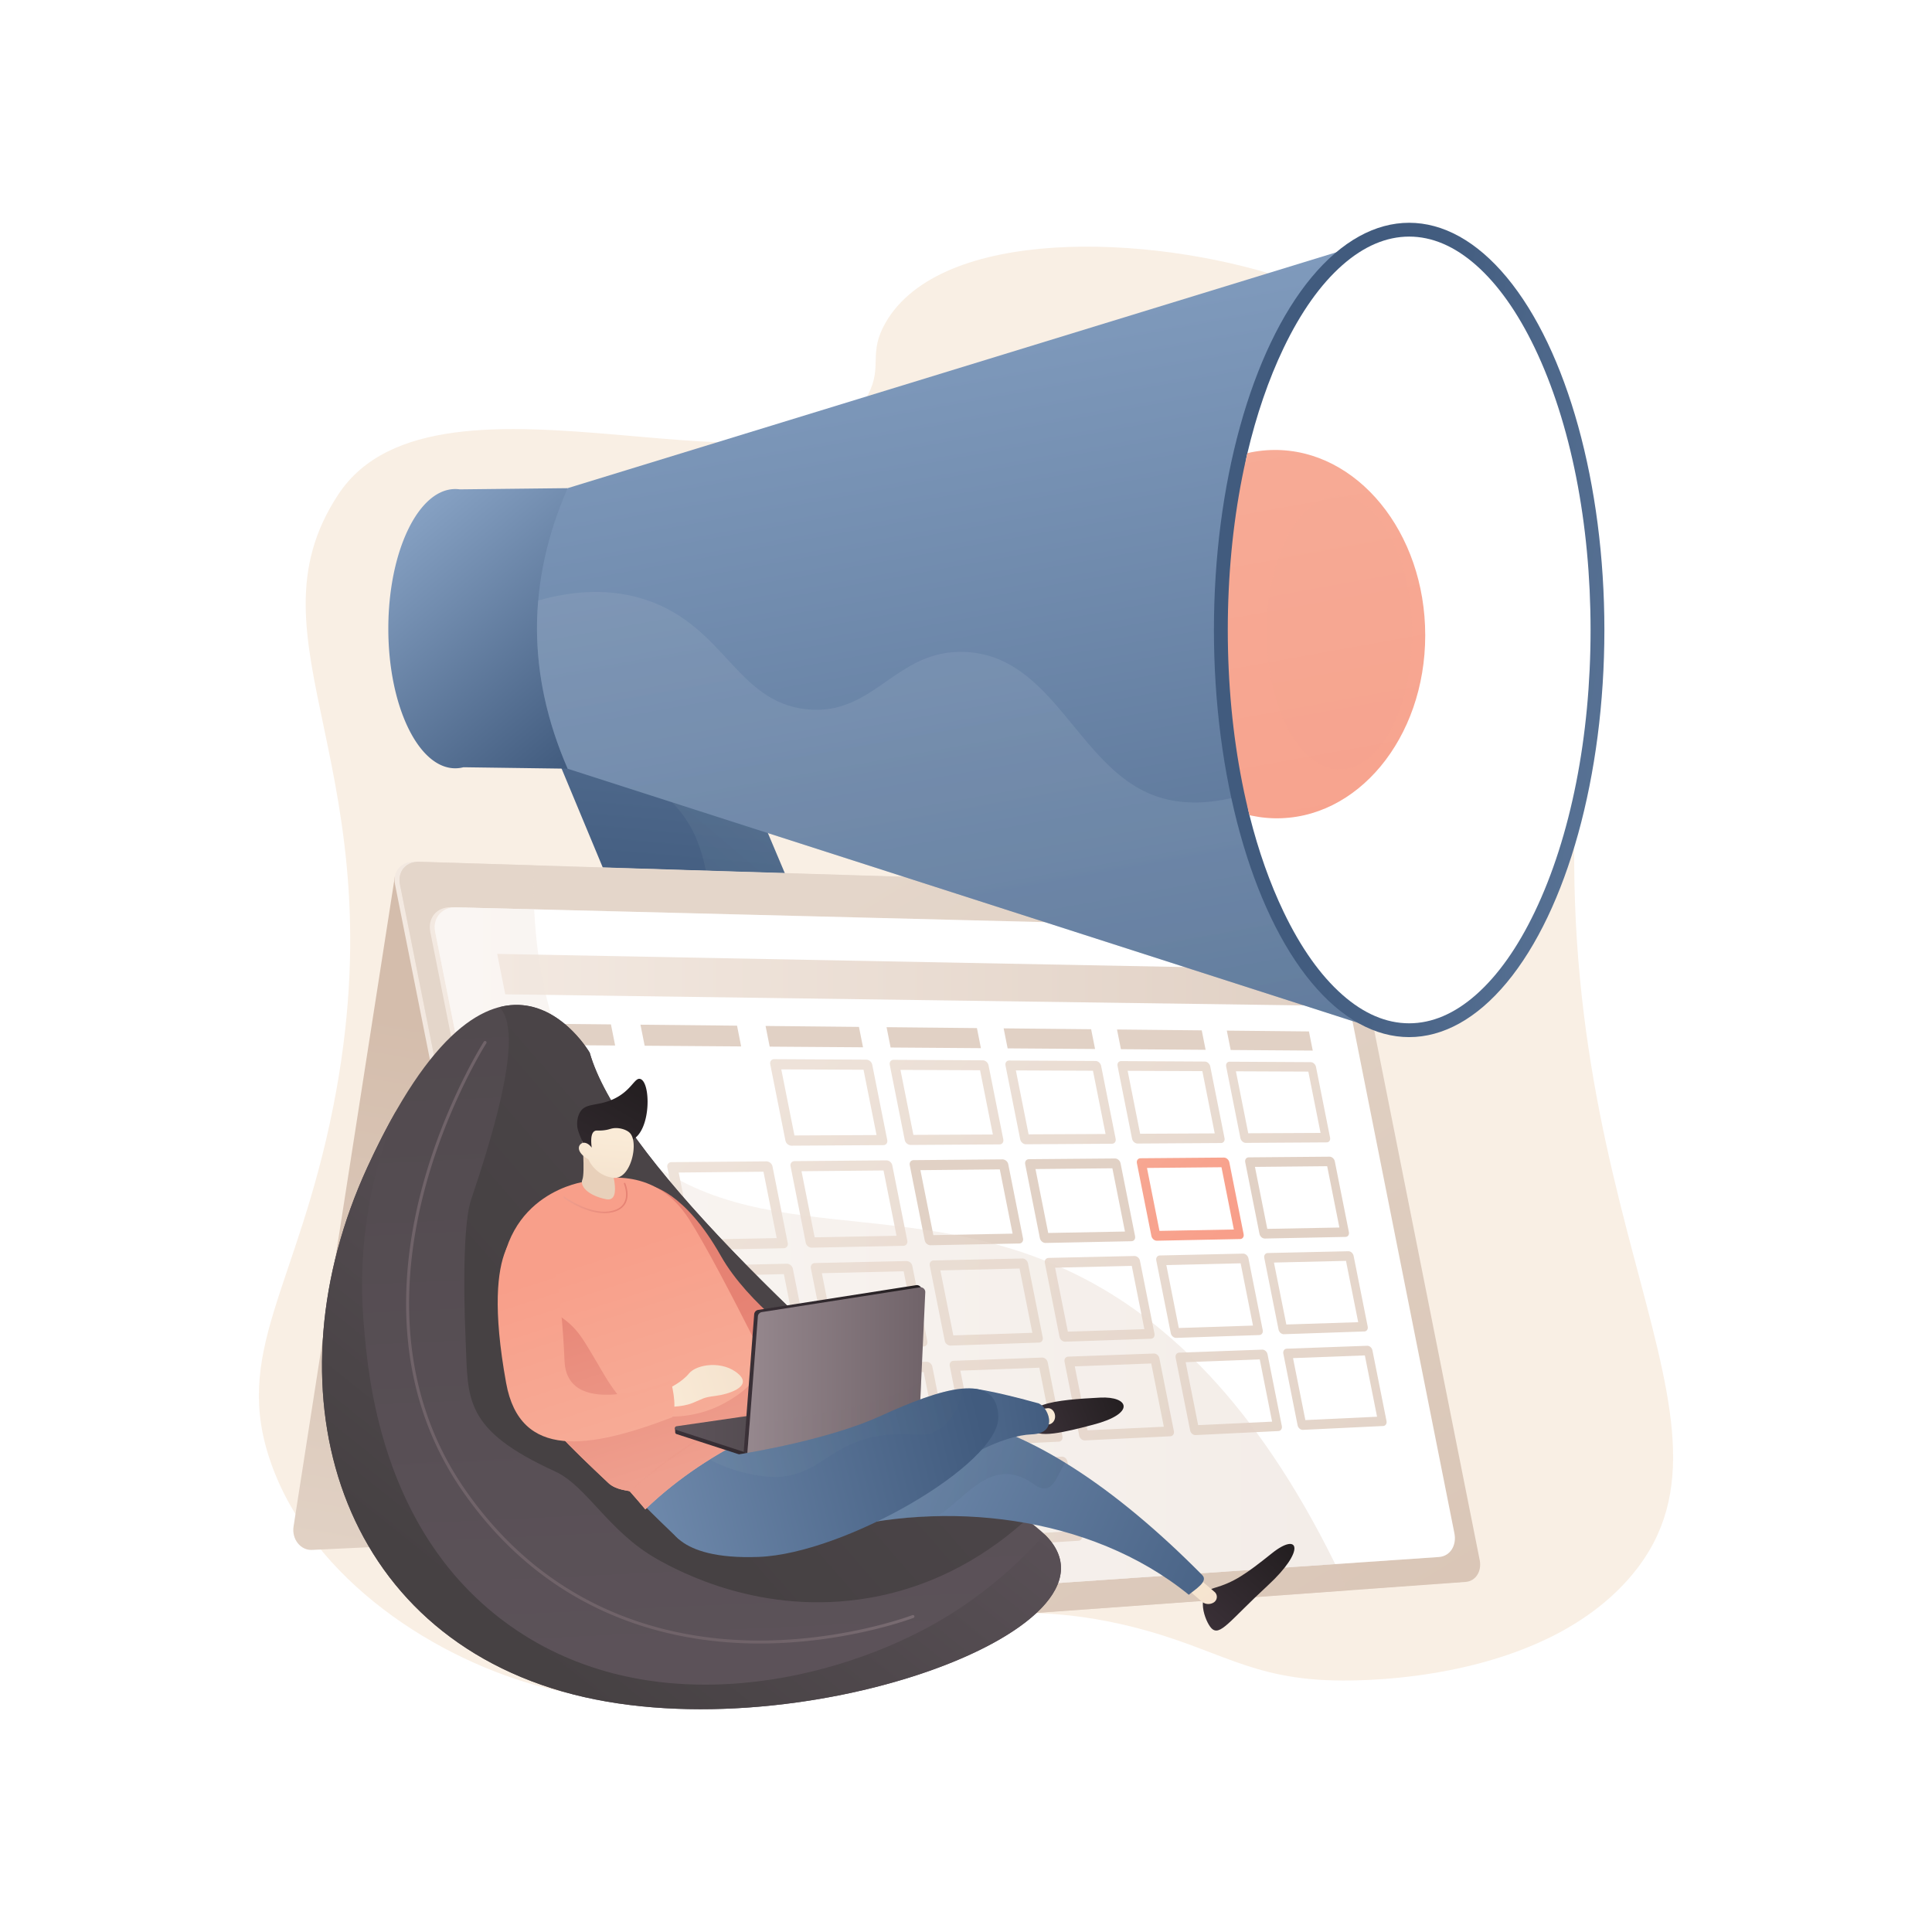
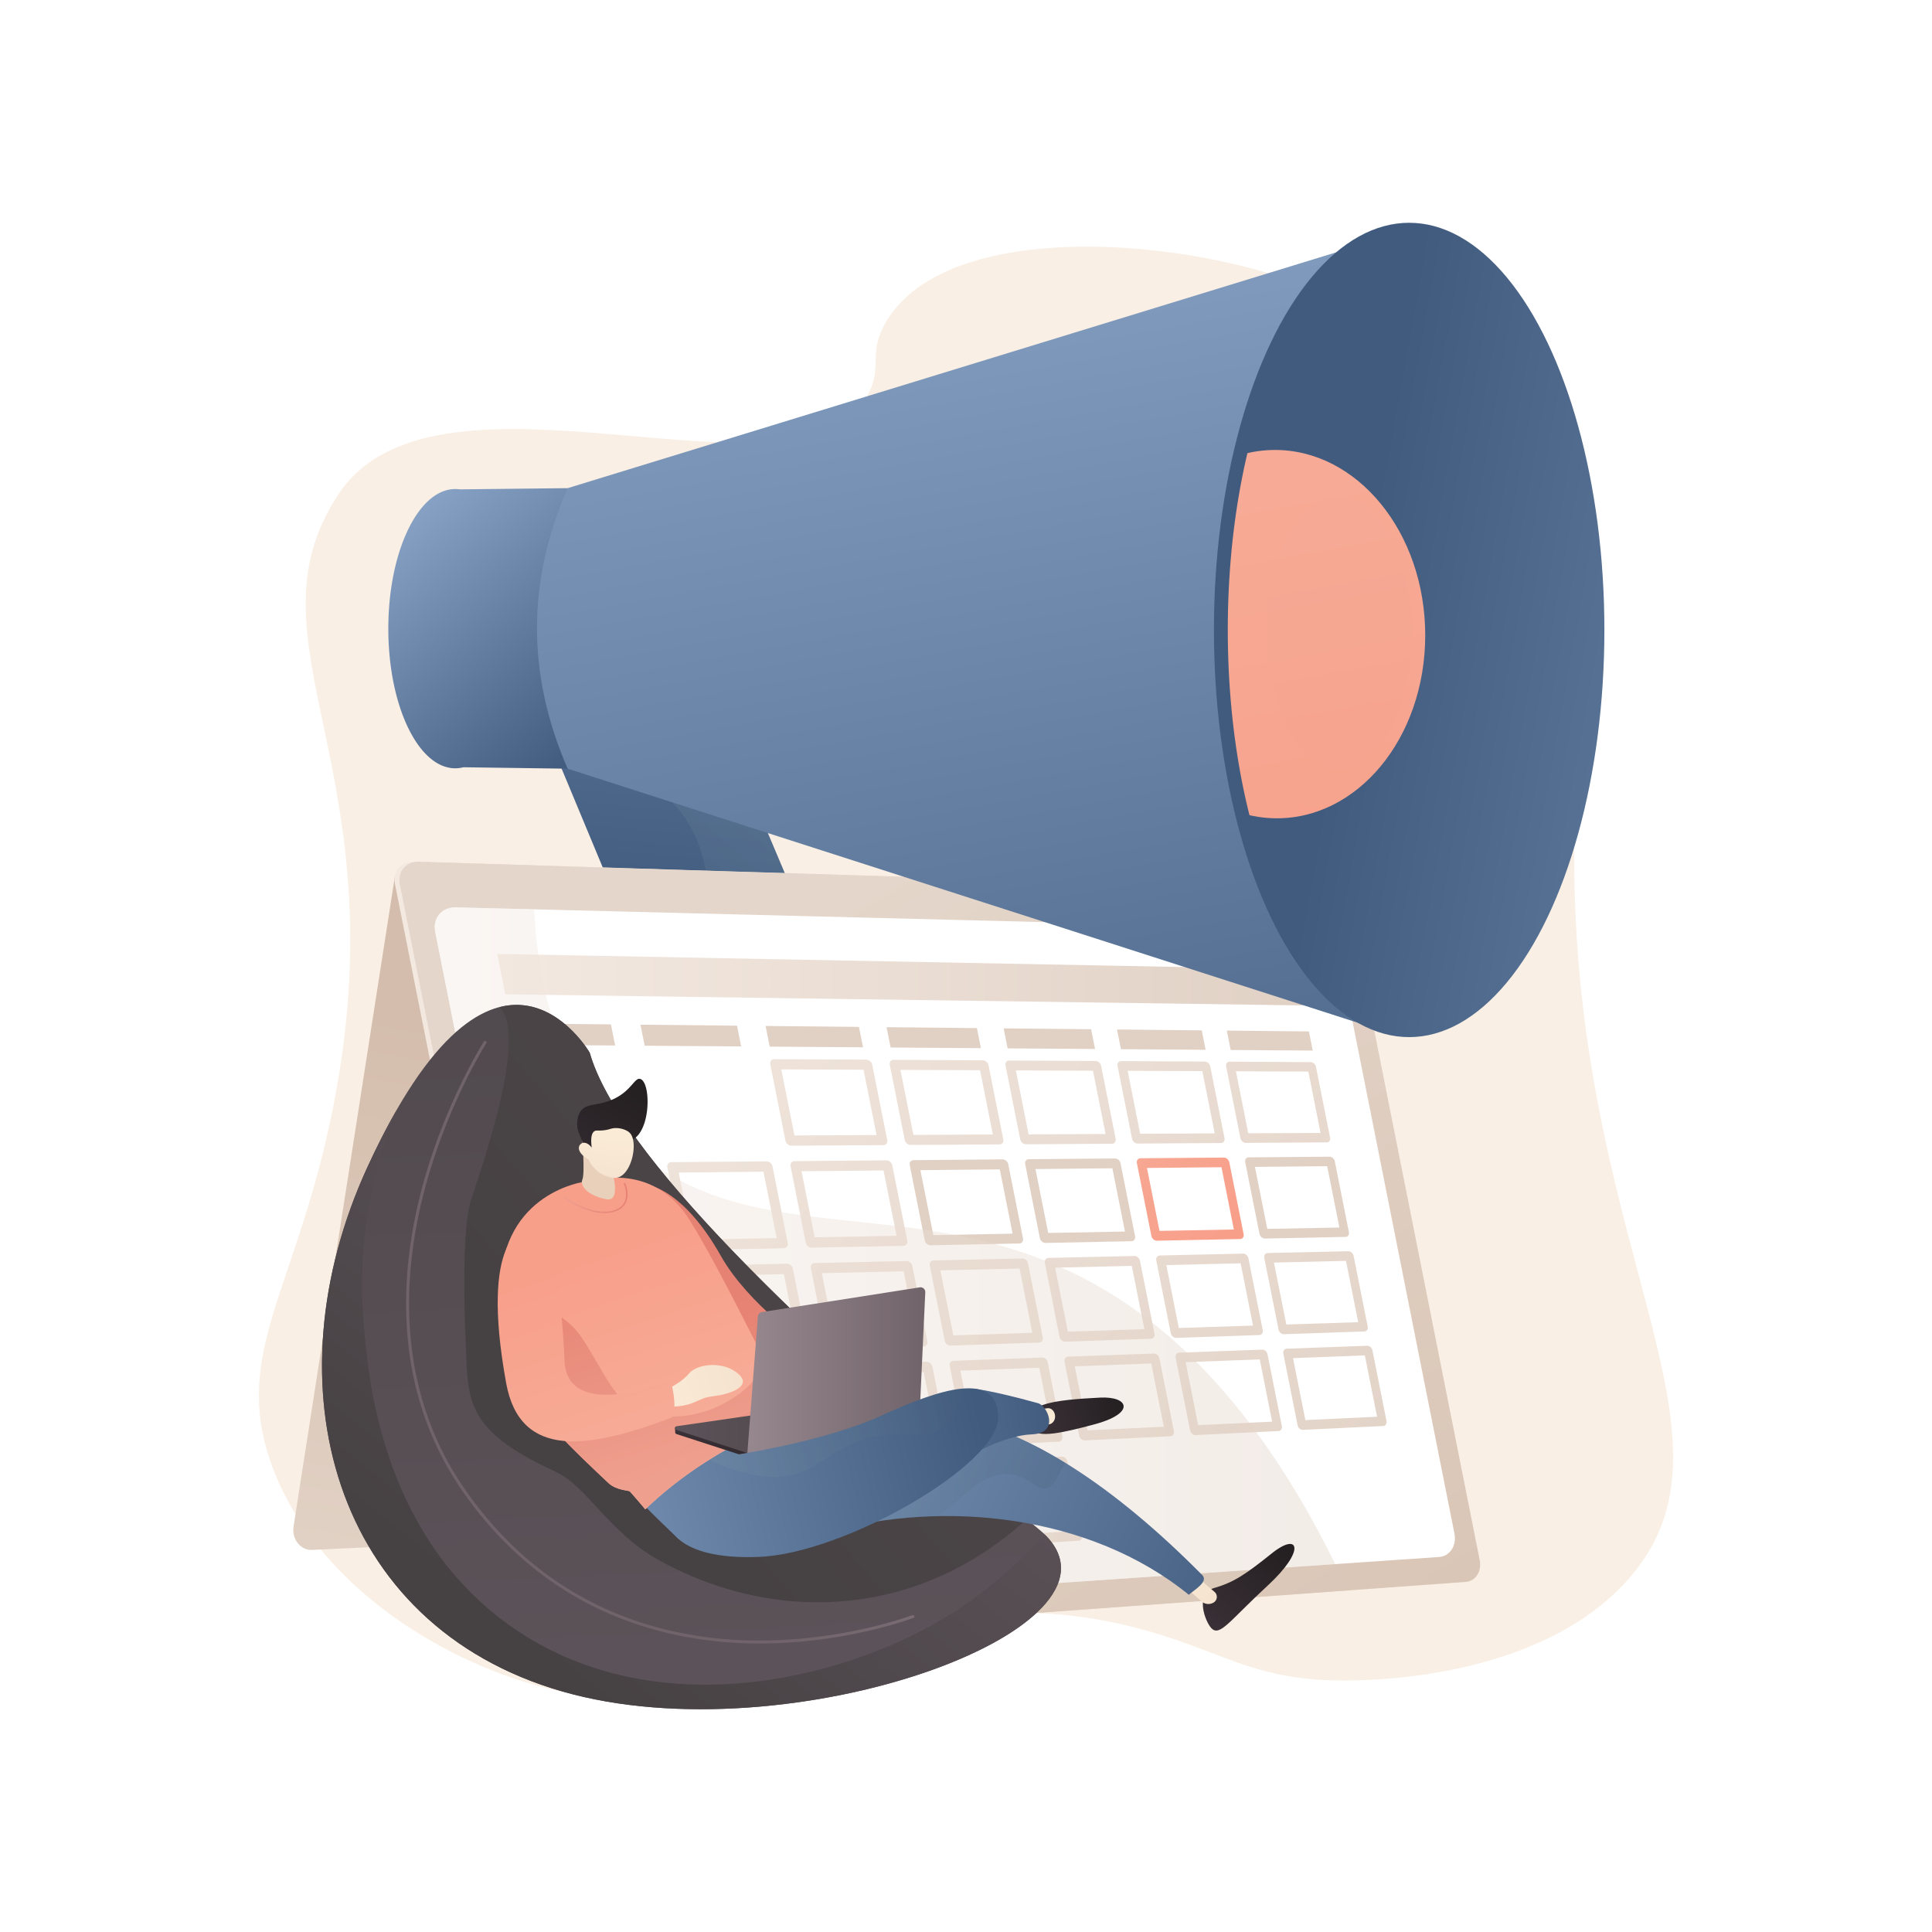
<svg xmlns="http://www.w3.org/2000/svg" xmlns:xlink="http://www.w3.org/1999/xlink" viewBox="0 0 2500 2500">
  <defs>
    <style>.cls-1{fill:none;}.cls-2{isolation:isolate;}.cls-3{fill:#fff;}.cls-4{fill:#f9efe4;}.cls-5{fill:url(#linear-gradient);}.cls-6,.cls-67,.cls-84{opacity:0.25;}.cls-10,.cls-51,.cls-55,.cls-59,.cls-6,.cls-67,.cls-76,.cls-84{mix-blend-mode:multiply;}.cls-6{fill:url(#linear-gradient-2);}.cls-7{fill:url(#linear-gradient-3);}.cls-8{fill:url(#linear-gradient-4);}.cls-9{fill:url(#linear-gradient-5);}.cls-10{opacity:0.5;}.cls-11{fill:url(#linear-gradient-6);}.cls-12{fill:url(#linear-gradient-7);}.cls-13{fill:url(#linear-gradient-8);}.cls-14{fill:url(#linear-gradient-9);}.cls-15{fill:url(#linear-gradient-10);}.cls-16{fill:url(#linear-gradient-11);}.cls-17{fill:url(#linear-gradient-12);}.cls-18{fill:url(#linear-gradient-13);}.cls-19{fill:url(#linear-gradient-14);}.cls-20{fill:url(#linear-gradient-15);}.cls-21{fill:url(#linear-gradient-16);}.cls-22{fill:url(#linear-gradient-17);}.cls-23{fill:url(#linear-gradient-18);}.cls-24{fill:url(#linear-gradient-19);}.cls-25{fill:url(#linear-gradient-20);}.cls-26{fill:url(#linear-gradient-21);}.cls-27{fill:url(#linear-gradient-22);}.cls-28{fill:url(#linear-gradient-23);}.cls-29{fill:url(#linear-gradient-24);}.cls-30{fill:url(#linear-gradient-25);}.cls-31{fill:url(#linear-gradient-26);}.cls-32{fill:url(#linear-gradient-27);}.cls-33{fill:url(#linear-gradient-28);}.cls-34{fill:url(#linear-gradient-29);}.cls-35{fill:url(#linear-gradient-30);}.cls-36{fill:url(#linear-gradient-31);}.cls-37{fill:url(#linear-gradient-32);}.cls-38{fill:url(#linear-gradient-33);}.cls-39{fill:url(#linear-gradient-34);}.cls-40{fill:url(#linear-gradient-35);}.cls-41{fill:url(#linear-gradient-36);}.cls-42{fill:url(#linear-gradient-37);}.cls-43{fill:url(#linear-gradient-38);}.cls-44{fill:url(#linear-gradient-39);}.cls-45{fill:url(#linear-gradient-40);}.cls-46{fill:url(#linear-gradient-41);}.cls-47{fill:url(#linear-gradient-42);}.cls-48{fill:url(#linear-gradient-43);}.cls-49{fill:url(#linear-gradient-44);}.cls-50{fill:url(#linear-gradient-45);}.cls-51{opacity:0.4;}.cls-52{fill:url(#linear-gradient-46);}.cls-53{fill:url(#linear-gradient-47);}.cls-54{fill:url(#linear-gradient-48);}.cls-55,.cls-59,.cls-76{opacity:0.3;}.cls-55{fill:url(#linear-gradient-49);}.cls-56{fill:url(#linear-gradient-50);}.cls-57{clip-path:url(#clip-path);}.cls-58{fill:url(#linear-gradient-51);}.cls-59{fill:url(#linear-gradient-52);}.cls-60{fill:url(#linear-gradient-53);}.cls-61{fill:url(#linear-gradient-54);}.cls-62{fill:url(#linear-gradient-55);}.cls-63{fill:url(#linear-gradient-56);}.cls-64{fill:url(#linear-gradient-57);}.cls-65{fill:url(#linear-gradient-58);}.cls-66{fill:url(#linear-gradient-59);}.cls-68{fill:url(#linear-gradient-60);}.cls-69{fill:url(#linear-gradient-61);}.cls-70{fill:url(#linear-gradient-62);}.cls-71{fill:url(#linear-gradient-63);}.cls-72{fill:url(#linear-gradient-64);}.cls-73{fill:url(#linear-gradient-65);}.cls-74{fill:url(#linear-gradient-66);}.cls-75{fill:url(#linear-gradient-67);}.cls-76{fill:url(#linear-gradient-68);}.cls-77{fill:url(#linear-gradient-69);}.cls-78{fill:url(#linear-gradient-70);}.cls-79{fill:url(#linear-gradient-71);}.cls-80{fill:url(#linear-gradient-72);}.cls-81{fill:url(#linear-gradient-73);}.cls-82{fill:url(#linear-gradient-74);}.cls-83{fill:url(#linear-gradient-75);}.cls-84{fill:url(#linear-gradient-76);}.cls-85{fill:url(#linear-gradient-77);}.cls-86{fill:url(#linear-gradient-78);}.cls-87{fill:url(#linear-gradient-79);}.cls-88{fill:url(#linear-gradient-80);}.cls-89{fill:url(#linear-gradient-81);}</style>
    <linearGradient id="linear-gradient" x1="974.61" y1="157.61" x2="881.69" y2="1190.46" gradientUnits="userSpaceOnUse">
      <stop offset="0" stop-color="#86a1c3" />
      <stop offset="1" stop-color="#415b7e" />
    </linearGradient>
    <linearGradient id="linear-gradient-2" x1="-7642.03" y1="893.28" x2="-7947.33" y2="1253.34" gradientTransform="translate(8645.73)" gradientUnits="userSpaceOnUse">
      <stop offset="0" stop-color="#85a0b4" />
      <stop offset="1" stop-color="#47607e" />
    </linearGradient>
    <linearGradient id="linear-gradient-3" x1="668.73" y1="2218.49" x2="818.47" y2="1367.48" gradientUnits="userSpaceOnUse">
      <stop offset="0" stop-color="#e4d6ca" />
      <stop offset="1" stop-color="#d4bdac" />
    </linearGradient>
    <linearGradient id="linear-gradient-4" x1="510.59" y1="1622.7" x2="1908.98" y2="1622.7" gradientUnits="userSpaceOnUse">
      <stop offset="0" stop-color="#f3e9e1" />
      <stop offset="1" stop-color="#e1d1c5" />
    </linearGradient>
    <linearGradient id="linear-gradient-5" x1="1641.62" y1="1251.31" x2="2448.67" y2="2738.26" gradientTransform="matrix(1, 0, 0.22, 1, -988.78, 0)" xlink:href="#linear-gradient-3" />
    <linearGradient id="linear-gradient-6" x1="1395.92" y1="1389.75" x2="2215.24" y2="2899.31" gradientTransform="matrix(1, 0, 0.22, 1, -988.78, 0)" xlink:href="#linear-gradient-3" />
    <linearGradient id="linear-gradient-7" x1="556.17" y1="1631.79" x2="1877.77" y2="1631.79" xlink:href="#linear-gradient-4" />
    <linearGradient id="linear-gradient-8" x1="708.96" y1="1107.26" x2="1816.85" y2="2081.14" xlink:href="#linear-gradient-4" />
    <linearGradient id="linear-gradient-9" x1="775.42" y1="1031.66" x2="1883.31" y2="2005.53" xlink:href="#linear-gradient-4" />
    <linearGradient id="linear-gradient-10" x1="839.77" y1="958.46" x2="1947.66" y2="1932.33" xlink:href="#linear-gradient-4" />
    <linearGradient id="linear-gradient-11" x1="902.1" y1="887.54" x2="2010" y2="1861.41" xlink:href="#linear-gradient-4" />
    <linearGradient id="linear-gradient-12" x1="962.52" y1="818.81" x2="2070.42" y2="1792.68" xlink:href="#linear-gradient-4" />
    <linearGradient id="linear-gradient-13" x1="513.82" y1="1329.26" x2="1621.71" y2="2303.13" xlink:href="#linear-gradient-4" />
    <linearGradient id="linear-gradient-14" x1="585.75" y1="1247.43" x2="1693.64" y2="2221.31" xlink:href="#linear-gradient-4" />
    <linearGradient id="linear-gradient-15" x1="655.32" y1="1168.29" x2="1763.21" y2="2142.17" xlink:href="#linear-gradient-4" />
    <linearGradient id="linear-gradient-16" x1="-191.44" y1="-277.64" x2="916.45" y2="696.24" gradientTransform="matrix(1, 0, 0.22, 1, -988.78, 0)" xlink:href="#linear-gradient-4" />
    <linearGradient id="linear-gradient-17" x1="-126.06" y1="-352.03" x2="981.83" y2="621.84" gradientTransform="matrix(1, 0, 0.22, 1, -988.78, 0)" xlink:href="#linear-gradient-4" />
    <linearGradient id="linear-gradient-18" x1="1367.84" y1="1390.49" x2="1585.84" y2="1594.2" gradientUnits="userSpaceOnUse">
      <stop offset="0" stop-color="#f6af9a" />
      <stop offset="1" stop-color="#f89f8a" />
    </linearGradient>
    <linearGradient id="linear-gradient-19" x1="-1.31" y1="-493.93" x2="1106.58" y2="479.94" gradientTransform="matrix(1, 0, 0.22, 1, -988.78, 0)" xlink:href="#linear-gradient-4" />
    <linearGradient id="linear-gradient-20" x1="458.36" y1="1392.36" x2="1566.25" y2="2366.23" xlink:href="#linear-gradient-4" />
    <linearGradient id="linear-gradient-21" x1="531.21" y1="1309.48" x2="1639.1" y2="2283.35" xlink:href="#linear-gradient-4" />
    <linearGradient id="linear-gradient-22" x1="601.67" y1="1229.32" x2="1709.56" y2="2203.19" xlink:href="#linear-gradient-4" />
    <linearGradient id="linear-gradient-23" x1="669.86" y1="1151.75" x2="1777.75" y2="2125.62" xlink:href="#linear-gradient-4" />
    <linearGradient id="linear-gradient-24" x1="735.88" y1="1076.64" x2="1843.77" y2="2050.51" xlink:href="#linear-gradient-4" />
    <linearGradient id="linear-gradient-25" x1="799.84" y1="1003.87" x2="1907.74" y2="1977.75" xlink:href="#linear-gradient-4" />
    <linearGradient id="linear-gradient-26" x1="861.84" y1="933.35" x2="1969.7" y2="1907.2" xlink:href="#linear-gradient-4" />
    <linearGradient id="linear-gradient-27" x1="402.89" y1="1455.45" x2="1510.78" y2="2429.33" xlink:href="#linear-gradient-4" />
    <linearGradient id="linear-gradient-28" x1="476.67" y1="1371.52" x2="1584.56" y2="2345.4" xlink:href="#linear-gradient-4" />
    <linearGradient id="linear-gradient-29" x1="548.02" y1="1290.35" x2="1655.92" y2="2264.22" xlink:href="#linear-gradient-4" />
    <linearGradient id="linear-gradient-30" x1="617.08" y1="1211.79" x2="1724.97" y2="2185.66" xlink:href="#linear-gradient-4" />
    <linearGradient id="linear-gradient-31" x1="683.94" y1="1135.73" x2="1791.83" y2="2109.6" xlink:href="#linear-gradient-4" />
    <linearGradient id="linear-gradient-32" x1="748.71" y1="1062.04" x2="1856.6" y2="2035.91" xlink:href="#linear-gradient-4" />
    <linearGradient id="linear-gradient-33" x1="811.49" y1="990.62" x2="1919.38" y2="1964.5" xlink:href="#linear-gradient-4" />
    <linearGradient id="linear-gradient-34" x1="347.43" y1="1518.55" x2="1455.32" y2="2492.42" xlink:href="#linear-gradient-4" />
    <linearGradient id="linear-gradient-35" x1="422.13" y1="1433.57" x2="1530.02" y2="2407.44" xlink:href="#linear-gradient-4" />
    <linearGradient id="linear-gradient-36" x1="494.38" y1="1351.38" x2="1602.27" y2="2325.25" xlink:href="#linear-gradient-4" />
    <linearGradient id="linear-gradient-37" x1="564.3" y1="1271.83" x2="1672.19" y2="2245.71" xlink:href="#linear-gradient-4" />
    <linearGradient id="linear-gradient-38" x1="-290.33" y1="-165.15" x2="817.57" y2="808.73" gradientTransform="matrix(1, 0, 0.22, 1, -988.78, 0)" xlink:href="#linear-gradient-4" />
    <linearGradient id="linear-gradient-39" x1="-219.1" y1="-246.1" x2="888.79" y2="727.77" gradientTransform="matrix(1, 0, 0.22, 1, -988.78, 0)" xlink:href="#linear-gradient-4" />
    <linearGradient id="linear-gradient-40" x1="-150.32" y1="-324.43" x2="957.58" y2="649.44" gradientTransform="matrix(1, 0, 0.22, 1, -988.78, 0)" xlink:href="#linear-gradient-4" />
    <linearGradient id="linear-gradient-41" x1="-83.74" y1="-400.17" x2="1024.16" y2="573.7" gradientTransform="matrix(1, 0, 0.22, 1, -988.78, 0)" xlink:href="#linear-gradient-4" />
    <linearGradient id="linear-gradient-42" x1="-19.29" y1="-473.48" x2="1088.6" y2="500.4" gradientTransform="matrix(1, 0, 0.22, 1, -988.78, 0)" xlink:href="#linear-gradient-4" />
    <linearGradient id="linear-gradient-43" x1="43.11" y1="-544.47" x2="1151.01" y2="429.41" gradientTransform="matrix(1, 0, 0.22, 1, -988.78, 0)" xlink:href="#linear-gradient-4" />
    <linearGradient id="linear-gradient-44" x1="103.57" y1="-613.25" x2="1211.46" y2="360.62" gradientTransform="matrix(1, 0, 0.22, 1, -988.78, 0)" xlink:href="#linear-gradient-4" />
    <linearGradient id="linear-gradient-45" x1="643.38" y1="1267.66" x2="1687.05" y2="1267.66" xlink:href="#linear-gradient-4" />
    <linearGradient id="linear-gradient-46" x1="562.42" y1="1631.67" x2="1727.8" y2="1631.67" xlink:href="#linear-gradient-4" />
    <linearGradient id="linear-gradient-47" x1="6251.17" y1="669.54" x2="6004.73" y2="960.17" gradientTransform="matrix(-1, 0, 0, 1, 6779.98, 0)" xlink:href="#linear-gradient" />
    <linearGradient id="linear-gradient-48" x1="-7463.44" y1="264.48" x2="-7181.69" y2="1822.93" gradientTransform="translate(8645.73)" xlink:href="#linear-gradient" />
    <linearGradient id="linear-gradient-49" x1="-7559.85" y1="267.33" x2="-7274.59" y2="1845.18" gradientTransform="translate(8645.73)" gradientUnits="userSpaceOnUse">
      <stop offset="0" stop-color="#a6b2c7" />
      <stop offset="1" stop-color="#7595b6" />
    </linearGradient>
    <linearGradient id="linear-gradient-50" x1="2816.29" y1="993.39" x2="1751.28" y2="802.19" xlink:href="#linear-gradient" />
    <clipPath id="clip-path">
      <path class="cls-1" d="M1823.44,1324.15c29.63,0,58.73-12.43,86.51-36.94,28.28-24.94,53.85-61,76-107.23,46.58-97.15,72.24-226.72,72.24-364.83S2032.54,547.47,1986,450.32c-22.16-46.21-47.73-82.29-76-107.24-27.78-24.5-56.88-36.93-86.51-36.93s-58.72,12.43-86.5,36.93c-28.28,24.95-53.85,61-76,107.24-46.58,97.15-72.24,226.72-72.24,364.83s25.66,267.68,72.24,364.83c22.16,46.21,47.73,82.29,76,107.23C1764.72,1311.72,1793.82,1324.15,1823.44,1324.15Z" />
    </clipPath>
    <linearGradient id="linear-gradient-51" x1="-7086.26" y1="313.71" x2="-6902.3" y2="1331.25" gradientTransform="translate(8645.73)" xlink:href="#linear-gradient-18" />
    <linearGradient id="linear-gradient-52" x1="-6980.18" y1="444.8" x2="-6844.45" y2="1195.59" gradientTransform="translate(8645.73)" xlink:href="#linear-gradient-18" />
    <linearGradient id="linear-gradient-53" x1="909.63" y1="2227.15" x2="827.43" y2="436.65" gradientUnits="userSpaceOnUse">
      <stop offset="0" stop-color="#5d535a" />
      <stop offset="1" stop-color="#464143" />
    </linearGradient>
    <linearGradient id="linear-gradient-54" x1="2079.75" y1="750.91" x2="836.06" y2="1830.21" gradientTransform="translate(-73.9)" xlink:href="#linear-gradient-53" />
    <linearGradient id="linear-gradient-55" x1="1130.38" y1="1601.43" x2="724.75" y2="2108.91" gradientTransform="translate(-73.9)" xlink:href="#linear-gradient-53" />
    <linearGradient id="linear-gradient-56" x1="1634.37" y1="1448.56" x2="857.06" y2="1738.04" gradientUnits="userSpaceOnUse">
      <stop offset="0" stop-color="#96888e" />
      <stop offset="1" stop-color="#706369" />
    </linearGradient>
    <linearGradient id="linear-gradient-57" x1="-1423.89" y1="1985.68" x2="-1273.08" y2="1985.68" gradientTransform="matrix(0.66, -0.75, 0.75, 0.66, 999.39, -275.82)" gradientUnits="userSpaceOnUse">
      <stop offset="0" stop-color="#3b3138" />
      <stop offset="1" stop-color="#241f21" />
    </linearGradient>
    <linearGradient id="linear-gradient-58" x1="1647.58" y1="1639.47" x2="2861.23" y2="2898.92" gradientTransform="translate(-180.58 -58.15) rotate(5.62)" gradientUnits="userSpaceOnUse">
      <stop offset="0" stop-color="#faebd7" />
      <stop offset="1" stop-color="#e8d0ba" />
    </linearGradient>
    <linearGradient id="linear-gradient-59" x1="759.59" y1="1833.4" x2="1505.26" y2="2229.47" gradientTransform="translate(-0.62 11.79) rotate(-3.5)" xlink:href="#linear-gradient" />
    <linearGradient id="linear-gradient-60" x1="898.46" y1="1900.64" x2="1378.34" y2="1900.64" gradientTransform="matrix(1, 0, 0, 1, 0, 0)" xlink:href="#linear-gradient-2" />
    <linearGradient id="linear-gradient-61" x1="477.24" y1="2010.83" x2="1153.39" y2="1885.21" gradientTransform="translate(-0.62 11.79) rotate(-3.5)" xlink:href="#linear-gradient" />
    <linearGradient id="linear-gradient-62" x1="1033.54" y1="2131.24" x2="859.47" y2="1719.06" gradientTransform="translate(-0.62 11.79) rotate(-3.5)" gradientUnits="userSpaceOnUse">
      <stop offset="0" stop-color="#ef9f8e" />
      <stop offset="1" stop-color="#e68273" />
    </linearGradient>
    <linearGradient id="linear-gradient-63" x1="760.37" y1="1940.53" x2="686.47" y2="1651.51" gradientTransform="translate(-0.62 11.79) rotate(-3.5)" xlink:href="#linear-gradient-18" />
    <linearGradient id="linear-gradient-64" x1="760.37" y1="1940.53" x2="686.48" y2="1651.51" xlink:href="#linear-gradient-62" />
    <linearGradient id="linear-gradient-65" x1="739.36" y1="1847.04" x2="1094.31" y2="1752.9" gradientTransform="translate(-0.62 11.79) rotate(-3.5)" xlink:href="#linear-gradient-58" />
    <linearGradient id="linear-gradient-66" x1="691.68" y1="1977.18" x2="613.93" y2="1673.08" gradientTransform="translate(-0.62 11.79) rotate(-3.5)" xlink:href="#linear-gradient-18" />
    <linearGradient id="linear-gradient-67" x1="728.9" y1="1550.1" x2="812.06" y2="1550.1" gradientTransform="matrix(1, 0, 0, 1, 0, 0)" xlink:href="#linear-gradient-62" />
    <linearGradient id="linear-gradient-68" x1="818.95" y1="1871.08" x2="1004.3" y2="1871.08" gradientTransform="matrix(1, 0, 0, 1, 0, 0)" xlink:href="#linear-gradient-62" />
    <linearGradient id="linear-gradient-69" x1="789.51" y1="1591.1" x2="780.99" y2="1557.02" gradientTransform="matrix(1, 0, 0, 1, 0, 0)" xlink:href="#linear-gradient-58" />
    <linearGradient id="linear-gradient-70" x1="-676.3" y1="1482.49" x2="-753.58" y2="1286.22" gradientTransform="matrix(-0.99, -0.15, -0.15, 0.99, 272.17, 17.38)" xlink:href="#linear-gradient-57" />
    <linearGradient id="linear-gradient-71" x1="912.1" y1="1401.72" x2="909.57" y2="1605.58" gradientTransform="translate(10.59 -11.88) rotate(5.42)" xlink:href="#linear-gradient-58" />
    <linearGradient id="linear-gradient-72" x1="873.39" y1="1851.92" x2="1137.29" y2="1851.92" gradientTransform="matrix(1, 0, 0, 1, 0, 0)" xlink:href="#linear-gradient-57" />
    <linearGradient id="linear-gradient-73" x1="873.39" y1="1846.54" x2="1136.96" y2="1846.54" xlink:href="#linear-gradient-53" />
    <linearGradient id="linear-gradient-74" x1="847.1" y1="1822.49" x2="1089.7" y2="1822.49" gradientTransform="translate(-0.62 11.79) rotate(-3.5)" xlink:href="#linear-gradient-57" />
    <linearGradient id="linear-gradient-75" x1="966.69" y1="1775.55" x2="1197.34" y2="1775.55" xlink:href="#linear-gradient-56" />
    <linearGradient id="linear-gradient-76" x1="966.69" y1="1836.71" x2="1191.97" y2="1836.71" xlink:href="#linear-gradient-56" />
    <linearGradient id="linear-gradient-77" x1="141.22" y1="2060.17" x2="261.72" y2="2060.17" gradientTransform="translate(429.73 -5.11) rotate(-22.13)" xlink:href="#linear-gradient-57" />
    <linearGradient id="linear-gradient-78" x1="1202.82" y1="1860.06" x2="2416.52" y2="3119.56" gradientTransform="translate(-0.62 11.79) rotate(-3.5)" xlink:href="#linear-gradient-58" />
    <linearGradient id="linear-gradient-79" x1="699.19" y1="1946.2" x2="1255.05" y2="1892.01" gradientTransform="translate(-0.62 11.79) rotate(-3.5)" xlink:href="#linear-gradient" />
    <linearGradient id="linear-gradient-80" x1="485.46" y1="2055.09" x2="1161.62" y2="1929.46" gradientTransform="translate(-0.62 11.79) rotate(-3.5)" xlink:href="#linear-gradient" />
    <linearGradient id="linear-gradient-81" x1="726.64" y1="1966.96" x2="1135.71" y2="1879.53" gradientTransform="translate(-0.62 11.79) rotate(-3.5)" xlink:href="#linear-gradient-2" />
  </defs>
  <title>Business.Marketing.HR_by VIGE.CO_23</title>
  <g class="cls-2">
    <g id="Background">
      <rect class="cls-3" width="2500" height="2500" />
    </g>
    <g id="Illustration">
-       <path class="cls-4" d="M1123.73,509.83c-82.36,163.28-556.65-65.94-685.87,129.85-126.69,192,80.09,354.21-6.66,792.41-46.65,235.68-132,317.71-79.9,462.8,53.73,149.68,213.11,253.38,356.25,289.66,295.28,74.86,423.91-161.84,755.79-79.9,114.2,28.19,153.08,69.58,273,69.92,28.73.08,252.56.9,369.57-129.85,181.54-202.86-118.57-471.46-61.6-1094,9.52-104,29.25-220.49-35-341.89-89-168.23-276.33-225.58-348.53-249.27-175.62-57.64-443.11-65.89-514.7,57.7C1123,457.25,1142.26,473.1,1123.73,509.83Z" />
+       <path class="cls-4" d="M1123.73,509.83c-82.36,163.28-556.65-65.94-685.87,129.85-126.69,192,80.09,354.21-6.66,792.41-46.65,235.68-132,317.71-79.9,462.8,53.73,149.68,213.11,253.38,356.25,289.66,295.28,74.86,423.91-161.84,755.79-79.9,114.2,28.19,153.08,69.58,273,69.92,28.73.08,252.56.9,369.57-129.85,181.54-202.86-118.57-471.46-61.6-1094,9.52-104,29.25-220.49-35-341.89-89-168.23-276.33-225.58-348.53-249.27-175.62-57.64-443.11-65.89-514.7,57.7C1123,457.25,1142.26,473.1,1123.73,509.83" />
      <path class="cls-5" d="M991.57,1474.09c-39.43-2.53-76.66-27.51-92.68-66L673,865.6c-20.56-49.4,2.63-105.31,52.07-125.14,49.79-20,127.41,3.56,148.5,53.48l231.71,548.39c21.84,51.71-2.79,108.25-54.74,126C1037.77,1472.75,1004.57,1474.92,991.57,1474.09Z" />
      <path class="cls-6" d="M725.1,740.47c49.79-20,127.41,3.55,148.5,53.47l211.86,501.42c-35.46-9.11-77.43-8.29-117.72-43.62-67.08-58.82-34.08-134.19-87.24-201.32-24.3-30.69-69.27-63-160.8-72.72L673,865.6C652.47,816.2,675.66,760.29,725.1,740.47Z" />
      <path class="cls-7" d="M511,1133.93,379.85,1975.39c-2.49,16.23,9.09,30.88,23.85,30.19l656.49-31Z" />
      <path class="cls-8" d="M1711.8,1151.47,536.23,1115.11c-17.14-.53-28.39,12.6-25.06,29.32l190.69,957.71c3.33,16.73,19.69,29.3,36.49,28.08L1890.11,2047c13-.94,21.2-13.59,18.27-28.26l-167.24-839.95C1738.22,1164.11,1725.1,1151.88,1711.8,1151.47Z" />
      <path class="cls-9" d="M1718.14,1151.47,542.58,1115.11c-17.15-.53-28.39,12.6-25.06,29.32l190.69,957.71c3.33,16.73,19.69,29.3,36.48,28.08L1896.45,2047c13-.94,21.2-13.59,18.28-28.26l-167.24-839.95C1744.57,1164.11,1731.44,1151.88,1718.14,1151.47Z" />
      <g class="cls-10">
        <path class="cls-11" d="M1411.35,1658.94c-231.38-125.73-450.65-28-608.52-189.26-97.22-99.29-115.06-239.89-112.15-350l-148.1-4.58c-17.15-.53-28.39,12.6-25.06,29.33l190.69,957.7c3.33,16.73,19.69,29.3,36.48,28.08L1744,2058C1634.8,1820.92,1511.65,1713.43,1411.35,1658.94Z" />
      </g>
-       <path class="cls-12" d="M1857.12,2015.1l-1091,74.46c-18.13,1.24-35.79-12.42-39.4-30.51L556.81,1205.86c-3.61-18.09,8.49-32.38,27-31.91l1111.43,27.93c14.51.37,28.82,13.61,32,29.58l149.93,753C1880.3,2000.39,1871.36,2014.12,1857.12,2015.1Z" />
      <path class="cls-3" d="M1862,2014.76,772.28,2089.14c-18.1,1.24-35.75-12.42-39.35-30.5L563.16,1206c-3.6-18.08,8.49-32.36,26.93-31.89L1700.18,1202c14.5.36,28.8,13.6,32,29.55L1882,1984.11C1885.17,2000.07,1876.24,2013.79,1862,2014.76Z" />
      <path class="cls-13" d="M1143.09,1481.78l-118.95.73a8.31,8.31,0,0,1-7.78-6.57l-19.68-98.82c-.72-3.66,1.59-6.6,5.16-6.58l119.24.66a8.28,8.28,0,0,1,7.6,6.56l19.41,97.46C1148.8,1478.82,1146.57,1481.76,1143.09,1481.78ZM1028,1469.26l106.23-.51-16.83-84.52-106.42-.45Z" />
      <path class="cls-14" d="M1293.41,1480.85l-115.14.71a8.11,8.11,0,0,1-7.55-6.47l-19.36-97.22c-.72-3.59,1.51-6.49,5-6.47l115.42.65c3.37,0,6.68,2.9,7.38,6.45l19.1,95.89C1298.93,1477.94,1296.78,1480.83,1293.41,1480.85Zm-111.49-12.33,102.83-.49-16.56-83.16-103-.44Z" />
      <path class="cls-15" d="M1439,1480l-111.52.69c-3.34,0-6.63-2.83-7.33-6.37l-19.05-95.66c-.7-3.54,1.44-6.39,4.8-6.37l111.78.62c3.27,0,6.48,2.86,7.17,6.35l18.79,94.38C1444.33,1477.08,1442.25,1479.93,1439,1480Zm-108-12.14,99.59-.48-16.3-81.85-99.76-.42Z" />
      <path class="cls-16" d="M1580.05,1479.07l-108.07.67c-3.24,0-6.43-2.78-7.12-6.26l-18.75-94.16c-.69-3.49,1.38-6.29,4.63-6.27l108.31.6c3.17,0,6.29,2.82,7,6.25l18.5,92.92C1585.21,1476.25,1583.21,1479.05,1580.05,1479.07Zm-104.71-12,96.5-.47-16-80.58-96.67-.4Z" />
      <path class="cls-17" d="M1716.79,1478.23l-104.77.65c-3.14,0-6.24-2.75-6.92-6.17L1586.64,1380c-.68-3.42,1.32-6.19,4.47-6.17l105,.59c3.07,0,6.1,2.77,6.78,6.15l18.21,91.5C1721.79,1475.45,1719.85,1478.21,1716.79,1478.23Zm-101.56-11.78,93.56-.45-15.8-79.35-93.72-.39Z" />
      <path class="cls-18" d="M854.08,1618.43,727.28,1621a8.58,8.58,0,0,1-8.25-6.7l-20.35-102.2a5.53,5.53,0,0,1,5.55-6.9l127.1-1a8.53,8.53,0,0,1,8.06,6.69l20.06,100.73A5.49,5.49,0,0,1,854.08,1618.43Zm-122.64-11.25,113.24-2.12-17.39-87.37-113.45,1.1Z" />
      <path class="cls-19" d="M1014.17,1615.21l-122.61,2.46a8.36,8.36,0,0,1-8-6.59l-20-100.48a5.39,5.39,0,0,1,5.34-6.78l122.9-1a8.33,8.33,0,0,1,7.82,6.58l19.72,99.06C1020.06,1612.11,1017.75,1615.13,1014.17,1615.21Zm-118.63-11.1,109.49-2-17.11-85.93-109.69,1.07Z" />
      <path class="cls-20" d="M1169,1612.09l-118.62,2.39a8.19,8.19,0,0,1-7.77-6.49L1023,1509.17c-.73-3.66,1.57-6.64,5.14-6.67l118.9-1a8.13,8.13,0,0,1,7.59,6.47l19.4,97.46C1174.73,1609,1172.51,1612,1169,1612.09Zm-114.82-11,105.93-2-16.83-84.52-106.12,1Z" />
      <path class="cls-21" d="M1318.94,1609.07l-114.83,2.31a8,8,0,0,1-7.53-6.38l-19.35-97.22c-.72-3.6,1.5-6.53,5-6.56l115.1-1a8,8,0,0,1,7.37,6.37l19.09,95.9C1324.45,1606.07,1322.3,1609,1318.94,1609.07Zm-111.18-10.81,102.54-1.93-16.56-83.16-102.73,1Z" />
      <path class="cls-22" d="M1464.12,1606.14l-111.21,2.24c-3.34.07-6.61-2.74-7.32-6.28l-19-95.66c-.7-3.54,1.44-6.43,4.78-6.46l111.48-.92c3.25,0,6.46,2.78,7.15,6.27l18.8,94.38C1469.44,1603.2,1467.37,1606.08,1464.12,1606.14Zm-107.73-10.67,99.31-1.86-16.29-81.85-99.5,1Z" />
      <path class="cls-23" d="M1604.78,1603.31,1497,1605.48c-3.23.07-6.41-2.7-7.11-6.18l-18.75-94.16c-.69-3.49,1.38-6.33,4.61-6.36l108-.89c3.16,0,6.27,2.73,7,6.17l18.5,92.92C1609.93,1600.41,1607.93,1603.25,1604.78,1603.31Zm-104.42-10.54,96.23-1.8-16-80.58-96.41.93Z" />
      <path class="cls-24" d="M1741.14,1600.56l-104.47,2.11c-3.13.06-6.22-2.67-6.91-6.09l-18.45-92.71c-.69-3.42,1.31-6.22,4.45-6.25l104.71-.87c3.07,0,6.1,2.7,6.77,6.08l18.22,91.5C1746.13,1597.71,1744.2,1600.5,1741.14,1600.56Zm-101.27-10.4,93.29-1.75-15.79-79.35-93.47.91Z" />
      <path class="cls-25" d="M880.9,1753.13l-126.45,4.32a8.43,8.43,0,0,1-8.23-6.61l-20.35-102.2a5.61,5.61,0,0,1,5.53-7l126.75-2.82a8.37,8.37,0,0,1,8,6.59l20.06,100.73A5.58,5.58,0,0,1,880.9,1753.13Zm-122.3-9.58,112.92-3.7-17.4-87.37L741,1655.16Z" />
      <path class="cls-26" d="M1040.54,1747.67l-122.27,4.18a8.24,8.24,0,0,1-8-6.5l-20-100.48a5.48,5.48,0,0,1,5.32-6.88l122.56-2.73a8.21,8.21,0,0,1,7.81,6.49l19.72,99.07C1046.42,1744.48,1044.12,1747.55,1040.54,1747.67Zm-118.31-9.48,109.19-3.58-17.1-85.92-109.39,2.59Z" />
      <path class="cls-27" d="M1195,1742.39l-118.29,4a8,8,0,0,1-7.74-6.4l-19.68-98.82c-.73-3.66,1.57-6.68,5.12-6.76l118.58-2.64a8,8,0,0,1,7.57,6.38l19.4,97.46C1200.66,1739.26,1198.44,1742.28,1195,1742.39Zm-114.5-9.39,105.64-3.46L1169.29,1645l-105.83,2.51Z" />
      <path class="cls-28" d="M1344.47,1737.29,1230,1741.2a7.83,7.83,0,0,1-7.51-6.3l-19.36-97.22c-.71-3.59,1.5-6.56,4.94-6.64l114.78-2.56c3.35-.07,6.64,2.74,7.35,6.29l19.09,95.89C1350,1734.21,1347.82,1737.17,1344.47,1737.29Zm-110.88-9.3,102.26-3.35-16.56-83.17-102.45,2.43Z" />
      <path class="cls-29" d="M1489.24,1732.34l-110.9,3.79c-3.32.11-6.59-2.66-7.3-6.2l-19-95.66c-.71-3.54,1.42-6.47,4.76-6.54l111.16-2.48c3.25-.07,6.45,2.7,7.14,6.19l18.8,94.38C1494.55,1729.31,1492.49,1732.23,1489.24,1732.34Zm-107.43-9.21,99-3.24-16.3-81.85-99.22,2.34Z" />
      <path class="cls-30" d="M1629.52,1727.55l-107.47,3.67c-3.22.11-6.39-2.62-7.08-6.1L1496.22,1631c-.7-3.48,1.36-6.36,4.59-6.43l107.72-2.4c3.15-.07,6.25,2.66,6.94,6.1l18.5,92.91C1634.65,1724.57,1632.66,1727.44,1629.52,1727.55Zm-104.15-9.12,96-3.14-16-80.58-96.14,2.27Z" />
      <path class="cls-31" d="M1765.5,1722.9l-104.18,3.56c-3.12.11-6.21-2.58-6.89-6l-18.46-92.7c-.68-3.43,1.3-6.27,4.43-6.34l104.43-2.32c3.06-.07,6.08,2.62,6.75,6l18.22,91.5C1770.47,1720,1768.55,1722.8,1765.5,1722.9Zm-101-9,93-3-15.8-79.35-93.21,2.2Z" />
      <path class="cls-32" d="M907.72,1887.82l-126.1,6.09a8.27,8.27,0,0,1-8.21-6.51l-20.35-102.2a5.71,5.71,0,0,1,5.51-7.09l126.4-4.59a8.24,8.24,0,0,1,8,6.5l20.06,100.74A5.66,5.66,0,0,1,907.72,1887.82Zm-122-7.9,112.61-5.28L881,1787.27l-112.81,4.25Z" />
      <path class="cls-33" d="M1066.92,1880.14,945,1886a8.06,8.06,0,0,1-8-6.4l-20-100.49a5.56,5.56,0,0,1,5.3-7l122.22-4.44a8,8,0,0,1,7.78,6.4l19.73,99.06C1072.78,1876.86,1070.48,1880,1066.92,1880.14Zm-118-7.87,108.89-5.1-17.11-85.92-109.08,4.11Z" />
      <path class="cls-34" d="M1220.93,1872.7l-118,5.7a7.89,7.89,0,0,1-7.72-6.31l-19.68-98.82c-.73-3.66,1.56-6.72,5.11-6.85l118.24-4.29a7.84,7.84,0,0,1,7.56,6.29l19.4,97.46C1226.59,1869.48,1224.38,1872.54,1220.93,1872.7Zm-114.2-7.82,105.35-4.94-16.83-84.52-105.54,4Z" />
      <path class="cls-35" d="M1370,1865.51,1255.81,1871a7.72,7.72,0,0,1-7.5-6.21L1229,1767.59c-.72-3.59,1.48-6.61,4.92-6.73l114.46-4.16c3.34-.12,6.63,2.66,7.33,6.2l19.1,95.9C1375.47,1862.34,1373.34,1865.34,1370,1865.51Zm-110.58-7.79,102-4.78-16.56-83.16-102.16,3.85Z" />
      <path class="cls-36" d="M1514.37,1858.54l-110.59,5.34c-3.32.16-6.58-2.58-7.28-6.12l-19-95.66c-.71-3.54,1.42-6.5,4.74-6.63l110.86-4c3.24-.12,6.43,2.62,7.12,6.11l18.8,94.38C1519.66,1855.43,1517.6,1858.38,1514.37,1858.54Zm-107.14-7.74,98.76-4.63-16.3-81.85-98.94,3.73Z" />
      <path class="cls-37" d="M1654.26,1851.78,1547.09,1857c-3.21.15-6.38-2.54-7.07-6l-18.75-94.17c-.69-3.48,1.36-6.39,4.58-6.51l107.41-3.9c3.15-.11,6.25,2.58,6.93,6l18.5,92.92C1659.37,1848.73,1657.39,1851.63,1654.26,1851.78Zm-103.87-7.69,95.71-4.49-16-80.58-95.87,3.62Z" />
      <path class="cls-38" d="M1789.86,1845.24l-103.89,5c-3.12.15-6.19-2.5-6.88-5.93l-18.46-92.7c-.68-3.43,1.3-6.3,4.42-6.41l104.14-3.78c3-.11,6.06,2.54,6.73,5.92l18.22,91.5C1794.82,1842.23,1792.9,1845.09,1789.86,1845.24Zm-100.73-7.65,92.78-4.35-15.8-79.35-92.94,3.51Z" />
      <path class="cls-39" d="M934.54,2022.52l-125.74,7.85a8.12,8.12,0,0,1-8.2-6.41l-20.35-102.2a5.81,5.81,0,0,1,5.49-7.19l126-6.35a8.07,8.07,0,0,1,8,6.41l20.06,100.73A5.76,5.76,0,0,1,934.54,2022.52Zm-121.64-6.24,112.3-6.85-17.4-87.37-112.5,5.83Z" />
      <path class="cls-40" d="M1093.3,2012.6l-121.59,7.6a7.93,7.93,0,0,1-8-6.32l-20-100.48a5.66,5.66,0,0,1,5.29-7.06l121.87-6.14a7.88,7.88,0,0,1,7.77,6.3l19.73,99.07C1099.13,2009.23,1096.85,2012.38,1093.3,2012.6Zm-117.67-6.25,108.58-6.63-17.11-85.92-108.78,5.64Z" />
      <path class="cls-41" d="M1246.87,2003l-117.63,7.35a7.74,7.74,0,0,1-7.71-6.22l-19.68-98.82c-.72-3.66,1.56-6.76,5.09-6.94l117.92-5.94a7.7,7.7,0,0,1,7.54,6.2l19.4,97.46C1252.52,1999.7,1250.31,2002.8,1246.87,2003ZM1133,1996.75l105-6.41-16.83-84.53L1116,1911.27Z" />
      <path class="cls-42" d="M1395.53,1993.73l-113.87,7.11a7.56,7.56,0,0,1-7.48-6.12l-19.36-97.22c-.71-3.6,1.48-6.65,4.91-6.82l114.14-5.76c3.34-.17,6.61,2.57,7.32,6.12l19.09,95.89C1401,1990.48,1398.86,1993.52,1395.53,1993.73Zm-110.28-6.28,101.69-6.2-16.56-83.17-101.87,5.28Z" />
      <polygon class="cls-43" points="796 1352.88 666.79 1351.94 661.28 1324.26 790.56 1325.56 796 1352.88" />
      <polygon class="cls-44" points="959.06 1354.07 834.18 1353.16 828.76 1325.95 953.72 1327.21 959.06 1354.07" />
      <polygon class="cls-45" points="1116.75 1355.21 995.97 1354.34 990.65 1327.58 1111.49 1328.8 1116.75 1355.21" />
      <polygon class="cls-46" points="1269.31 1356.33 1152.45 1355.47 1147.21 1329.16 1264.14 1330.34 1269.31 1356.33" />
      <polygon class="cls-47" points="1417.01 1357.4 1303.87 1356.58 1298.72 1330.69 1411.92 1331.83 1417.01 1357.4" />
      <polygon class="cls-48" points="1560.06 1358.44 1450.47 1357.65 1445.4 1332.17 1555.05 1333.28 1560.06 1358.44" />
      <polygon class="cls-49" points="1698.69 1359.45 1592.49 1358.68 1587.49 1333.6 1693.76 1334.67 1698.69 1359.45" />
      <polygon class="cls-50" points="1687.05 1301 653.79 1286.64 643.38 1234.33 1677.73 1254.16 1687.05 1301" />
      <g class="cls-51">
        <path class="cls-52" d="M1411.35,1658.94c-231.38-125.73-450.65-28-608.52-189.26-81-82.69-106.93-194.32-111.61-293l-101.77-2.56c-18.09-.45-29.94,13.55-26.41,31.29l170,853.89c3.53,17.73,20.84,31.13,38.6,29.91l956.14-65.26C1622.77,1810.5,1506.72,1710.75,1411.35,1658.94Z" />
      </g>
      <path class="cls-53" d="M589.13,632.81a42.74,42.74,0,0,1,5.78.41l139.62-1.54v363l-134.82-1.85a42.85,42.85,0,0,1-10.58,1.34c-47.85,0-86.64-80.9-86.64-180.69S541.28,632.81,589.13,632.81Z" />
      <path class="cls-54" d="M734.53,631.68c-52.89,120.89-52.89,241.34,0,363l1038.56,333.91,10.72-1018.9Z" />
-       <path class="cls-55" d="M1492.73,1029.12C1394,991.71,1363.3,848.45,1248.66,843.63c-90-3.78-117.06,83.56-205.2,74.14-90.22-9.64-105.37-106.92-206.41-141.2-45.94-15.59-94-12.71-140.65.47Q687,885.33,734.53,994.71l1038.56,333.91-61.44-345.95C1609.25,1042.4,1540.6,1047.26,1492.73,1029.12Z" />
      <ellipse class="cls-56" cx="1823.44" cy="815.15" rx="252.63" ry="526.88" />
-       <path class="cls-3" d="M1823.44,1324.15c29.63,0,58.73-12.43,86.51-36.94,28.28-24.94,53.85-61,76-107.23,46.58-97.15,72.24-226.72,72.24-364.83S2032.54,547.47,1986,450.32c-22.16-46.21-47.73-82.29-76-107.24-27.78-24.5-56.88-36.93-86.51-36.93s-58.72,12.43-86.5,36.93c-28.28,24.95-53.85,61-76,107.24-19.48,40.62-35.3,86.91-47.11,137.12-16.44,69.87,31.08,142.82,31.08,223.18,0,85.46-46.39,172.16-27.86,245.42,11.41,45.14,26.13,86.9,43.89,123.94,22.16,46.21,47.73,82.29,76,107.23C1764.72,1311.72,1793.82,1324.15,1823.44,1324.15Z" />
      <g class="cls-57">
        <path class="cls-58" d="M1844.24,822.06c0,133.49-88.39,239.48-195.89,236.77-105.83-2.66-190.43-110-190.43-239.76s84.6-235.79,190.43-236.81C1755.85,581.22,1844.24,688.57,1844.24,822.06Z" />
        <path class="cls-59" d="M1827.25,819.89c0,99.12-43.06,177.83-95.44,175.82-51.57-2-92.79-81.68-92.79-178s41.22-175.09,92.79-175.85C1784.19,641.05,1827.25,720.77,1827.25,819.89Z" />
      </g>
      <path class="cls-60" d="M763.07,1362.17s-122.33-211.83-287.78,148.41c-128.83,280.51-45.57,592.58,252.48,678.21s763.55-87.31,617.43-209.19C1035.26,1721.07,800,1491.91,763.07,1362.17Z" />
      <path class="cls-61" d="M609.56,1552.53c-8.71,25.66-10.68,98.75-7,182.81,3.27,75-3.53,114.18,115.77,168.72,40.89,18.7,69.17,78,131.77,113.31,28.39,16,135.32,73.89,273.42,50.49,91.37-15.47,159.4-60.29,205.21-102.05C1027,1712.94,799.36,1489.6,763.07,1362.17c0,0-44.7-77.34-116.58-59C663.93,1322.58,669.85,1374.93,609.56,1552.53Z" />
      <path class="cls-62" d="M1204.8,2103.58c-141,77.83-376.36,125.34-551.75-4.93C490.66,1978,476.19,1776,470.78,1714.4c-9.46-107.74,11.58-201.55,41.93-277.22-12.19,21.32-24.68,45.65-37.42,73.4-128.83,280.51-45.57,592.58,252.48,678.21,293.37,84.29,749-81.95,623.86-203.42C1316.07,2025.49,1268.09,2068.64,1204.8,2103.58Z" />
      <path class="cls-63" d="M982.74,2126.69c-4.17,0-8.36,0-12.61-.14-108.86-2.43-261.69-38.59-371.58-197-92.82-133.83-80.39-284.86-53.63-388,29-111.61,80.53-192.73,81.05-193.53a1.94,1.94,0,1,1,3.26,2.09c-.52.8-51.79,81.48-80.59,192.53-26.53,102.32-38.86,252.11,53.09,384.7,109,157.11,260.53,193,368.49,195.37,117.14,2.61,209.5-32.39,210.42-32.74a1.93,1.93,0,1,1,1.39,3.61C1181.14,2093.9,1094.54,2126.69,982.74,2126.69Z" />
      <path class="cls-64" d="M1567.33,2106.66c-7.77-8.36-21.69-44.36,3.7-51.76s39.71-16.86,74.87-45,44.18-4-5.47,41.79S1578.37,2118.55,1567.33,2106.66Z" />
      <path class="cls-65" d="M1534.06,2054.09l20.91,18.26a13.12,13.12,0,0,0,15.63,1.2,8.51,8.51,0,0,0,1-13.66L1541,2033.74Z" />
      <path class="cls-66" d="M907.74,1878.27c-37,32.37,40.18,138.52,163.39,104.11,149.3-41.69,339.18-23,467.18,81.26,7.42-6.6,25.82-17,17.41-25.47-115.63-116.93-222.73-184.05-311.44-202.06C1110.17,1808.88,1013,1786.11,907.74,1878.27Z" />
      <g class="cls-67">
        <path class="cls-68" d="M1340.89,1922.73c21.66,12.6,26.28-13,37.45-29.84-48-29.45-93-48.45-134.06-56.78-134.11-27.23-231.33-50-336.54,42.16-36.94,32.37,40.18,138.52,163.39,104.11,44.56-12.44,92.75-19.36,141.82-20.37C1252.41,1937.19,1284.71,1880.24,1340.89,1922.73Z" />
      </g>
      <path class="cls-69" d="M885.94,1988.85l-7.59,2.89s-49.06-46.31-57.8-58.12C809.88,1919.22,930,1882.5,969,1834.46c41-50.49,8.61,59.93,8.61,59.93Z" />
      <path class="cls-70" d="M841.45,1534.41s43.55,6,91.3,90.66c35.91,63.66,113.86,116.41,113.86,116.41l8,50.1L989.92,1803l-23.14-15.24-63.14-134.33Z" />
      <path class="cls-71" d="M757,1529s-107.35,13.24-109.66,136.77c-2.13,114,39,158.17,139.93,253.23,10.14,9.55,26.6,9.56,27.82,10.93q9.84,11.1,19.92,23.16c90.32-86.68,192.16-116,192.16-116S933,1642.21,891.6,1577.61C848.92,1511,784.56,1522.39,757,1529Z" />
      <path class="cls-72" d="M935.24,1816.78c-45.32,24.25-109.54,21.51-133.16-8.5-17.79-22.6-20.67-31-42.33-66.5-17.42-28.55-25.9-33.13-64-57.16a191.88,191.88,0,0,1-46.65-41.88,191.49,191.49,0,0,0-1.8,23c-2.13,114,39,158.17,139.93,253.23,10.14,9.55,26.6,9.56,27.82,10.93q9.84,11.1,19.92,23.16c90.32-86.68,192.16-116,192.16-116s-15.63-30.65-36.33-73.75C975.82,1788.48,964.31,1801.23,935.24,1816.78Z" />
      <path class="cls-73" d="M861.22,1820.41s20.35.94,34.8-4.88,13.26-7.16,29.89-9.27c16.17-2,48-11.65,30-28-20.07-18.25-54.46-13.13-64.35-1-9.52,11.68-26,19.09-26,19.09Z" />
      <path class="cls-74" d="M679.75,1590.59s-59.62,6.94-24.83,198.94c18,99.58,107.24,85.56,215,44.42,7.29-15.25-2.09-47.58-2.09-47.58S734,1841.54,730.5,1761.05C726.62,1670.8,714.54,1581.05,679.75,1590.59Z" />
      <path class="cls-75" d="M782,1569.86c-25.52,0-51.45-18.9-52.69-19.81a1,1,0,0,1-.2-1.36,1,1,0,0,1,1.35-.2c.35.25,34.42,25.1,62,18.2,7.64-1.91,12.87-5.65,15.55-11.11,5.09-10.4-.68-23.74-.74-23.88a1,1,0,0,1,1.77-.78c.26.58,6.19,14.31.71,25.51-2.94,6-8.6,10.09-16.82,12.14A44.9,44.9,0,0,1,782,1569.86Z" />
      <path class="cls-76" d="M819.92,1926a1,1,0,0,1-.72-.32,1,1,0,0,1,.07-1.36c1-.87,97.07-86.9,183.83-108.11a1,1,0,0,1,1.17.71,1,1,0,0,1-.71,1.17c-86.28,21.1-182,106.8-183,107.66A1,1,0,0,1,819.92,1926Z" />
      <path class="cls-77" d="M753.2,1471s4,46.53.39,55.34,7.89,20.82,30.7,25.45,4.75-46.4,4.75-46.4Z" />
      <path class="cls-78" d="M818.92,1474.47c23.71-12.93,23.21-73.62,9.8-78.24-7.7-2.66-11.48,16-36.88,26.87-19.78,8.44-33.86,4.07-41.07,15.71-3.39,5.47-4.68,13.53-3.58,20.32.56,3.5,2.14,8,5.9,16.82,3.34,7.81,3.06,7.52,4.11,9.8,2.51,5.49,7.6,14.91,18,26.77a75.94,75.94,0,0,1,6.17-11.78,67.7,67.7,0,0,1,11.06-13.23C802.86,1478.32,812.12,1478.17,818.92,1474.47Z" />
      <path class="cls-79" d="M761.33,1500.11s8.88,21.73,33.14,24c21.72,2,32.62-45.65,20.54-58.09-4-4.15-13-7-20.78-6.15-4.6.53-6.39,2.12-13.93,2.83-6.95.66-8.72-.38-11,1-2.86,1.71-5.54,6.62-3.6,21.39-3.43-4.81-8.1-7.2-11.85-6.11a7.35,7.35,0,0,0-3.31,2.33C746.63,1486.35,750.53,1494.19,761.33,1500.11Z" />
      <path class="cls-80" d="M875.52,1846.21a2.59,2.59,0,0,0-2.13,1.78c0,.14.35,5,.33,5.15a2.45,2.45,0,0,0,1.68,2.53l91.29,29.66,170.6-66.82-81.06,6.2Z" />
      <path class="cls-81" d="M875.48,1845.55a2.44,2.44,0,0,0-.41,4.74L966.36,1880l170.6-66.81-81,6.19Z" />
-       <path class="cls-82" d="M962.32,1878.62l13.6-178a6.17,6.17,0,0,1,5.2-5.62l204.3-32a6.17,6.17,0,0,1,7.11,6.38l-7.67,165.87a6.16,6.16,0,0,1-5,5.78l-212.25,39.3Z" />
      <path class="cls-83" d="M966.69,1885.33l14-181.89a6.18,6.18,0,0,1,5.19-5.62l204.31-32a6.17,6.17,0,0,1,7.11,6.37l-7.67,165.9a6.16,6.16,0,0,1-5,5.77Z" />
-       <path class="cls-84" d="M966.69,1885.33l218-41.44a6.16,6.16,0,0,0,5-5.77l2.31-50c-64.93,36.87-146.3,41.56-222.12,56.35Z" />
      <path class="cls-85" d="M1335.85,1848c-3-10.34-9.56-21.78,14-30.12,17.06-6.05,46.7-8,73.64-9.38,37.76-1.94,46.44,20.65-8.73,35C1378.57,1853,1340.09,1862.76,1335.85,1848Z" />
      <path class="cls-86" d="M1365.27,1832.2c.36,5.79-3.33,10.34-8.14,11-11.17,1.59-9.08-4.16-9.43-10s-4.88-9.81,8.14-11C1360.68,1821.81,1364.92,1826.41,1365.27,1832.2Z" />
      <path class="cls-87" d="M1250.64,1798.91l11-1.74s21.48,2,80.68,18.33c12.67,2.1,30,39.09-7.19,40.54s-82.32,29.1-82.32,29.1Z" />
      <path class="cls-88" d="M865.1,1971s5.41,48,117,43.63,311-120.23,309.73-181-75.45-36.51-152.27-1.37c-64.83,29.66-165,46.84-185.51,50C927.78,1886.34,858.75,1947.94,865.1,1971Z" />
      <g class="cls-67">
        <path class="cls-89" d="M1011.13,1910.85c51.66-5.27,63.26-42.34,127.54-53.06,41.66-6.94,56.37,5.36,77.6-8.86,16.77-11.23,25.33-30.81,29.44-52.07-28.48,2.42-66.94,17.44-106.14,35.38-63,28.8-159.26,45.84-183.55,49.71-.72.12-17-5.71-17-5.71s-12.12,6.93-20.81,12.4C952.07,1906.79,992.26,1912.77,1011.13,1910.85Z" />
      </g>
    </g>
  </g>
</svg>